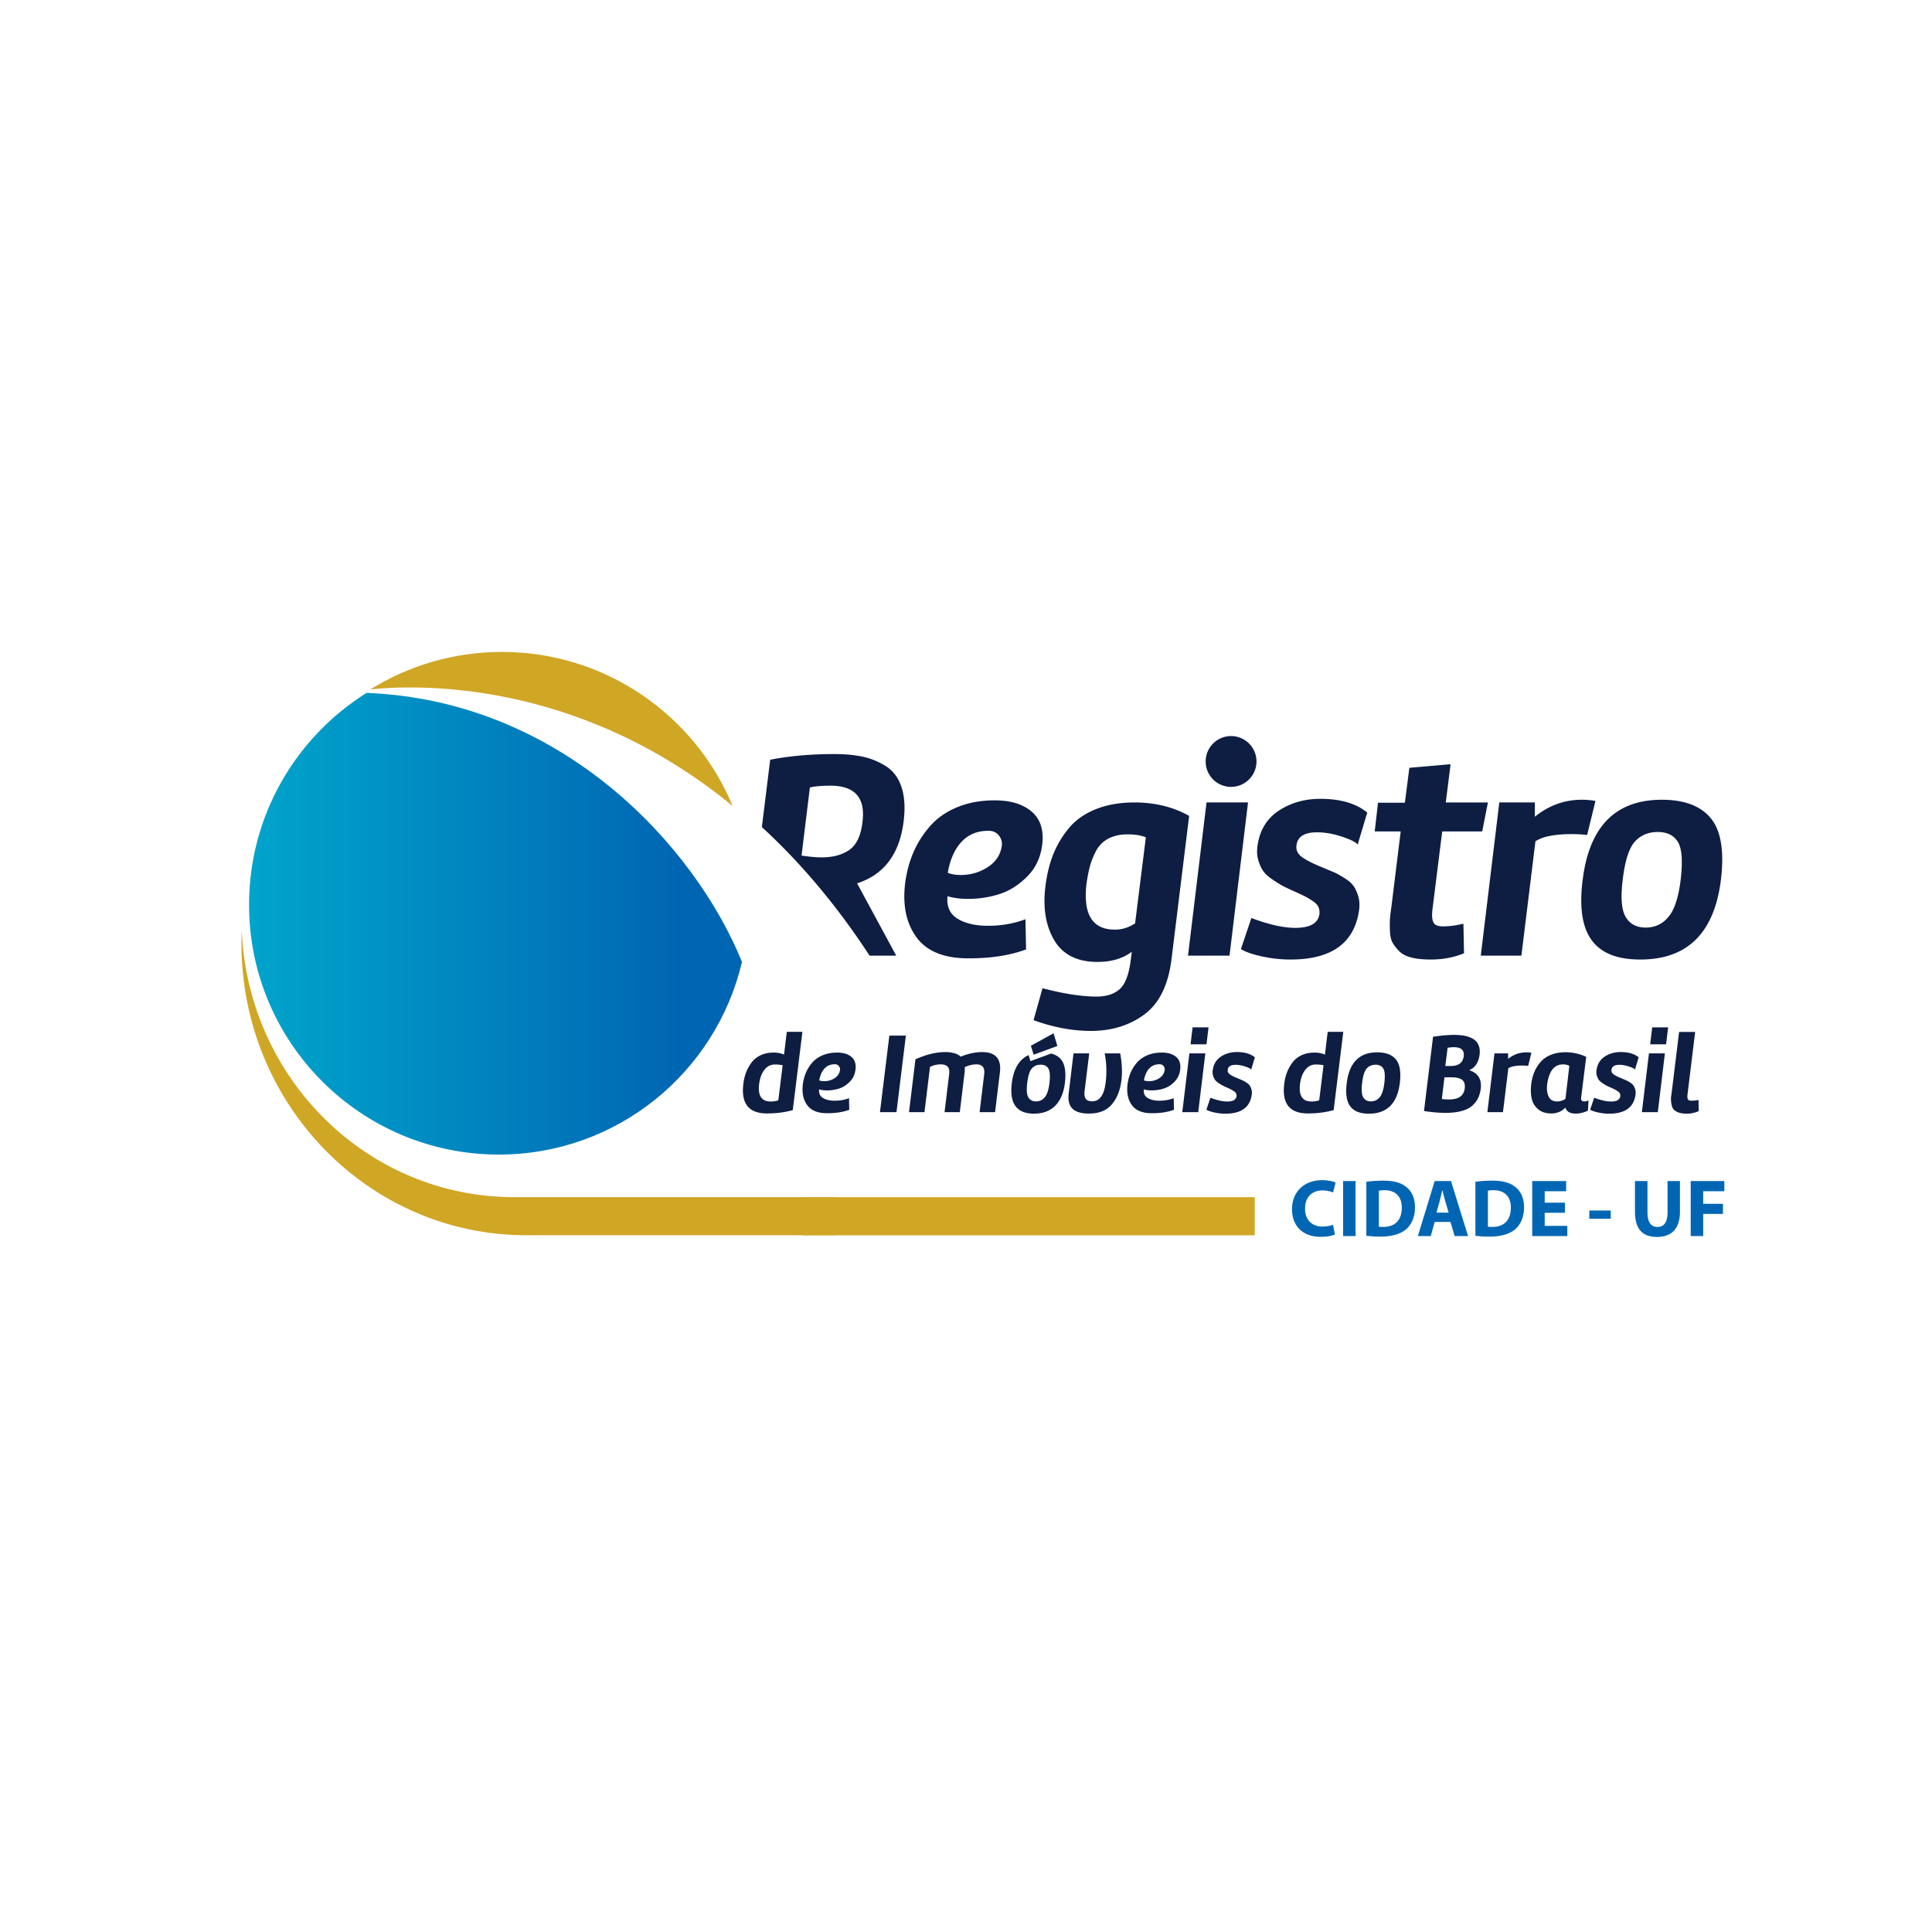
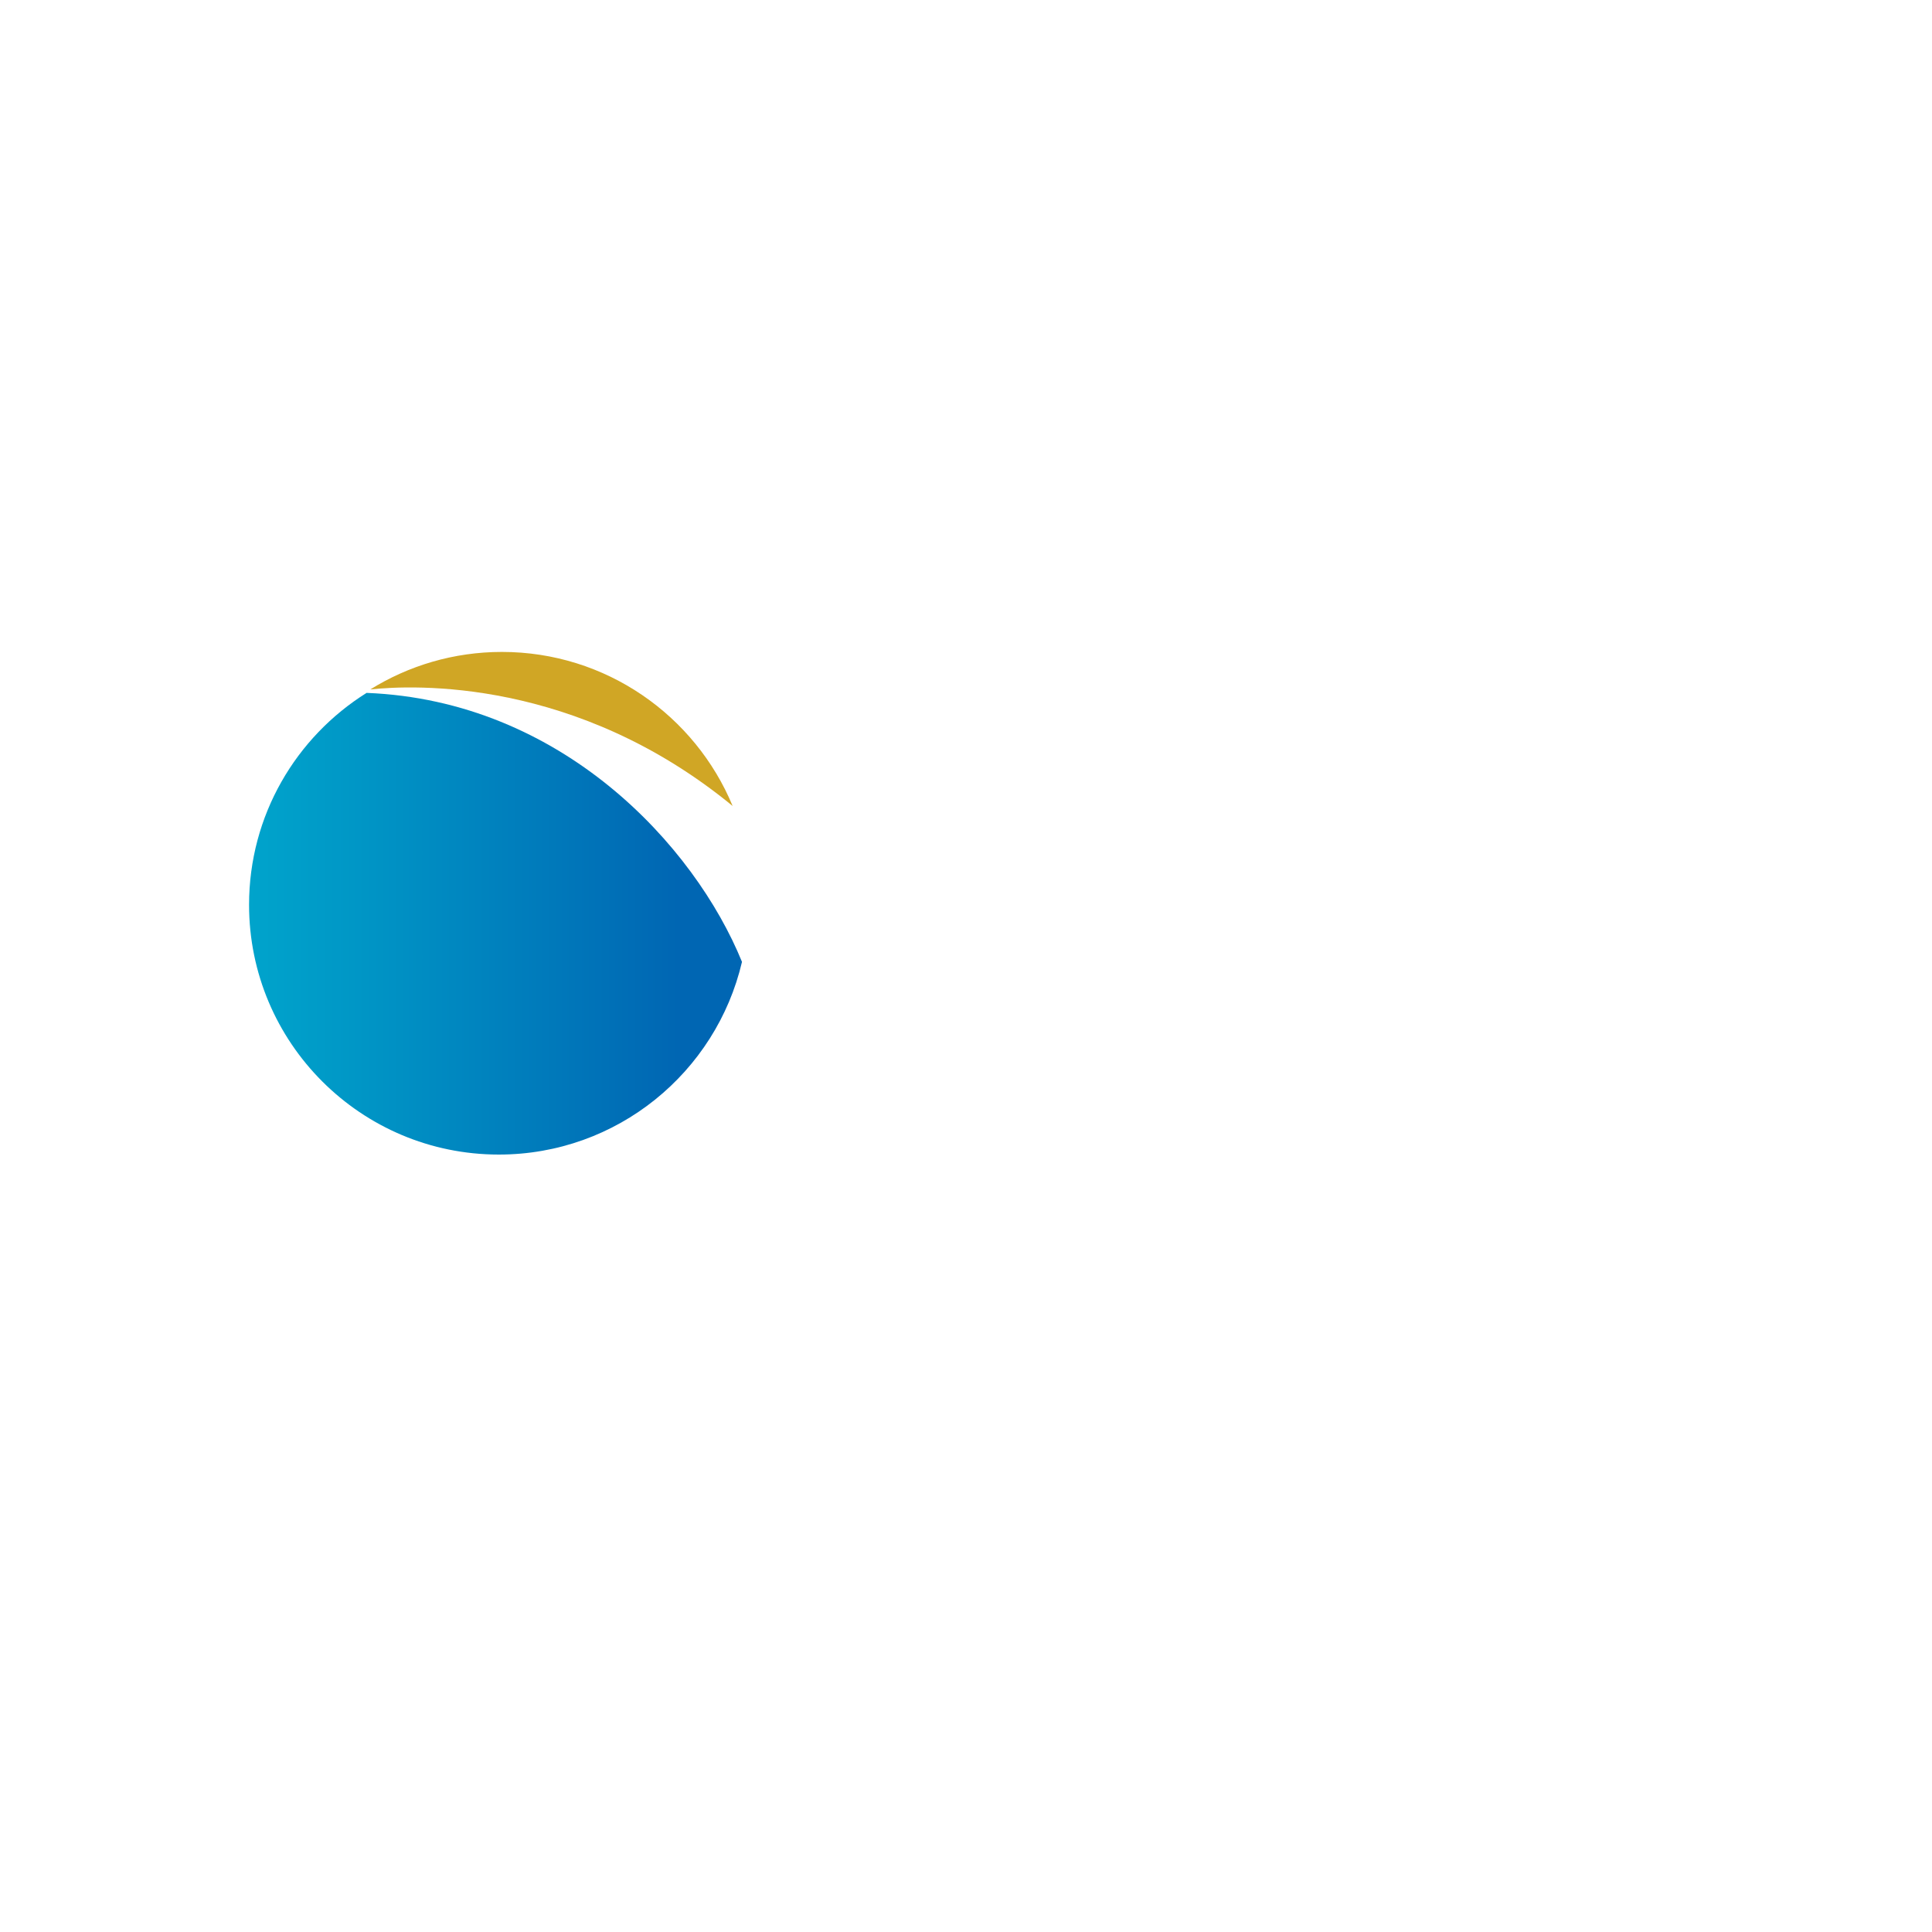
<svg xmlns="http://www.w3.org/2000/svg" id="Camada_1" data-name="Camada 1" viewBox="0 0 800 800">
  <defs>
    <clipPath id="clippath">
-       <path d="M92.98 262.95h614.04v274.1H92.98z" class="cls-1" />
-     </clipPath>
+       </clipPath>
    <clipPath id="clippath-1">
      <path d="M96.13 367.65c0 57.12 46.31 103.43 103.43 103.43 48.99 0 89.98-34.06 100.68-79.79-19.64-48.24-74.73-108.2-155.44-111.38-29.22 18.28-48.67 50.73-48.67 87.74" class="cls-1" />
    </clipPath>
    <clipPath id="clippath-2">
      <path d="M92.98 262.95h614.04v274.1H92.98z" class="cls-1" />
    </clipPath>
    <linearGradient id="Gradiente_sem_nome_2" x1="5841.42" x2="5843.38" y1="2914.03" y2="2914.03" data-name="Gradiente sem nome 2" gradientTransform="translate(-609133.03 -303542.64) scale(104.29)" gradientUnits="userSpaceOnUse">
      <stop offset="0" stop-color="#00accf" />
      <stop offset=".34" stop-color="#0097c6" />
      <stop offset="1" stop-color="#0066b3" />
    </linearGradient>
    <filter id="drop-shadow-1" width="645" height="305" x="84.6" y="254.65" filterUnits="userSpaceOnUse">
      <feOffset dx="7" dy="7" />
      <feGaussianBlur result="blur" stdDeviation="5" />
      <feFlood flood-color="#000" flood-opacity=".75" />
      <feComposite in2="blur" operator="in" />
      <feComposite in="SourceGraphic" />
    </filter>
    <style>.cls-1{fill:none}.cls-8{fill:#d0a625}</style>
  </defs>
  <g style="filter:url(#drop-shadow-1)">
    <g style="clip-path:url(#clippath)">
-       <path d="M338.83 488.71H205.81c-60.61 0-110.05-48.93-112.71-110.32-.07 1.76-.12 3.53-.12 5.3 0 66.72 52.82 120.8 117.97 120.8h127.88v-15.78Z" class="cls-8" />
-       <path d="M512.59 488.73H406.44l-80.91-.01v15.78h187.05v-15.76Z" class="cls-8" />
      <path d="M317.09 434.11c-.92-.22-1.99-.33-3.23-.33-1.77 0-3.23.75-4.37 2.25-1.14 1.5-1.85 3.44-2.14 5.82-.6 4.84.98 7.26 4.75 7.26 1.04 0 2.1-.16 3.18-.47l1.8-14.53Zm4.18 18.56c-3.26.92-6.82 1.38-10.68 1.38-7.53 0-10.79-4.08-9.78-12.24.19-1.68.56-3.25 1.12-4.7.55-1.46 1.31-2.83 2.25-4.11.95-1.28 2.21-2.29 3.77-3.04 1.57-.74 3.36-1.11 5.39-1.11 1.64 0 3.08.28 4.32.85l1.14-9.44h6.46l-3.99 32.42Zm19.07-18.27c-.4-.48-.94-.72-1.64-.72-1.77 0-3.2.59-4.3 1.78-1.09 1.19-1.81 2.83-2.16 4.91.63.22 1.31.33 2.04.33 1.58 0 3.02-.42 4.32-1.25 1.3-.84 2.04-1.99 2.23-3.44.06-.6-.1-1.14-.5-1.61m5.25-3.76c1.39 1.21 1.95 2.96 1.66 5.27-.25 2.02-1.05 3.71-2.4 5.06-1.34 1.34-2.82 2.27-4.42 2.78-1.6.51-3.27.76-5.01.76-1.2 0-2.28-.14-3.23-.43-.16 1.65.38 2.84 1.61 3.58 1.23.75 2.85 1.12 4.84 1.12 2.12 0 4.1-.35 5.93-1.04l.1 4.79c-2.5.95-5.55 1.43-9.16 1.43-3.86 0-6.61-1.11-8.24-3.33-1.63-2.21-2.24-5.06-1.83-8.54.22-1.77.66-3.42 1.3-4.94a15.53 15.53 0 0 1 2.66-4.2c1.12-1.28 2.56-2.28 4.32-3.01 1.76-.73 3.74-1.09 5.96-1.09 2.53 0 4.5.6 5.89 1.8m26.49.99c4.46-1.99 8.54-2.99 12.25-2.99 3.04 0 5.21.63 6.5 1.9 3.07-1.27 6.03-1.9 8.88-1.9 5.6 0 8.05 2.83 7.35 8.5l-1.99 16.37h-6.41l1.9-15.66c.35-2.75-.73-4.13-3.23-4.13-1.58 0-3.18.38-4.79 1.14 0 .98-.03 1.74-.09 2.28l-1.99 16.37h-6.31l1.9-15.66c.19-1.55-.03-2.63-.67-3.23-.63-.6-1.57-.9-2.8-.9-1.58 0-3.07.35-4.46 1.05l-2.28 18.75h-6.41l2.66-21.88Zm84.8-2.46c.76 4.11.92 7.89.48 11.35-.51 4.05-1.84 7.32-3.99 9.82-2.15 2.5-5.3 3.75-9.45 3.75-3.2 0-5.47-.69-6.84-2.06-1.36-1.38-1.87-3.49-1.52-6.34l1.99-16.52h6.5l-1.9 15.47c-.19 1.46-.05 2.55.43 3.28.47.73 1.39 1.09 2.75 1.09 3.07 0 4.92-2.64 5.55-7.93.48-4.11.33-8.09-.43-11.91h6.41Zm17.94 5.22c-.4-.48-.94-.72-1.64-.72-1.77 0-3.2.59-4.3 1.78-1.09 1.19-1.81 2.83-2.16 4.91.63.22 1.31.33 2.04.33 1.58 0 3.02-.42 4.32-1.25 1.3-.84 2.04-1.99 2.23-3.44.06-.6-.1-1.14-.5-1.61m5.25-3.76c1.39 1.21 1.95 2.96 1.66 5.27-.25 2.02-1.05 3.71-2.4 5.06-1.34 1.34-2.82 2.27-4.42 2.78-1.6.51-3.27.76-5.01.76-1.2 0-2.28-.14-3.23-.43-.16 1.65.38 2.84 1.61 3.58 1.23.75 2.85 1.12 4.84 1.12 2.12 0 4.1-.35 5.93-1.04l.1 4.79c-2.5.95-5.55 1.43-9.16 1.43-3.86 0-6.61-1.11-8.24-3.33-1.63-2.21-2.24-5.06-1.83-8.54.22-1.77.66-3.42 1.3-4.94a15.53 15.53 0 0 1 2.66-4.2c1.12-1.28 2.56-2.28 4.32-3.01 1.76-.73 3.74-1.09 5.96-1.09 2.53 0 4.5.6 5.89 1.8m31.08 5.22c-.28-.38-1.12-.8-2.51-1.26s-2.71-.69-3.94-.69c-2.03 0-3.12.69-3.28 2.09-.09.76.22 1.39.95 1.9.73.5 1.8 1.05 3.23 1.61.82.35 1.41.59 1.76.74.35.14.87.43 1.57.85.7.43 1.2.84 1.5 1.24.3.39.56.92.78 1.59.22.66.28 1.41.19 2.23-.7 5.32-4.33 7.98-10.92 7.98-1.52 0-3.04-.17-4.56-.5-1.52-.33-2.63-.72-3.32-1.16l1.66-4.94c2.78 1.04 5.11 1.57 6.98 1.57 2.37 0 3.65-.75 3.84-2.23.03-.41-.02-.78-.16-1.09-.14-.32-.44-.62-.88-.92s-.81-.53-1.11-.69c-.3-.16-.8-.4-1.5-.72-.92-.41-1.58-.72-1.99-.92-.41-.2-.97-.54-1.69-1.02-.71-.47-1.23-.93-1.54-1.35-.32-.43-.59-.98-.81-1.66-.22-.68-.28-1.43-.19-2.25.32-2.53 1.43-4.44 3.35-5.72 1.92-1.28 4.14-1.92 6.67-1.92 3.19 0 5.68.73 7.45 2.18l-1.52 5.08Zm29.97-1.76c-.92-.22-1.99-.33-3.23-.33-1.77 0-3.23.75-4.37 2.25-1.14 1.5-1.85 3.44-2.14 5.82-.6 4.84.98 7.26 4.75 7.26 1.05 0 2.11-.16 3.18-.47l1.8-14.53Zm4.18 18.56c-3.26.92-6.82 1.38-10.68 1.38-7.53 0-10.79-4.08-9.78-12.24.19-1.68.56-3.25 1.12-4.7.55-1.46 1.31-2.83 2.25-4.11.95-1.28 2.21-2.29 3.77-3.04 1.57-.74 3.36-1.11 5.39-1.11 1.64 0 3.08.28 4.32.85l1.14-9.44h6.46l-3.99 32.42Zm13.68-17.23c-.92 1.05-1.55 3.05-1.9 6.03-.35 2.81-.19 4.79.47 5.91.66 1.12 1.73 1.68 3.18 1.68s2.66-.56 3.61-1.68c.95-1.13 1.6-3.1 1.95-5.91.35-2.98.2-4.98-.45-6.03-.65-1.04-1.72-1.56-3.21-1.56s-2.74.52-3.65 1.56m-8.26 6.03c1.05-8.48 5.24-12.72 12.58-12.72 3.58 0 6.17.98 7.79 2.95 1.61 1.96 2.15 5.2 1.61 9.73-1.05 8.48-5.32 12.72-12.82 12.72s-10.24-4.22-9.16-12.67m40.8-7.08h2.33c3.2 0 4.97-1.38 5.32-4.13.29-2.43-1.11-3.65-4.17-3.65-.67 0-1.51.08-2.52.24l-.95 7.55Zm-1.43 13.67c.76.13 1.77.19 3.04.19 3.92 0 6.08-1.53 6.45-4.6.19-1.59-.15-2.74-1.02-3.47s-2.38-1.1-4.53-1.1h-2.85l-1.09 8.98Zm-3.65-25.78c3.48-.51 6.38-.76 8.69-.76 1.3 0 2.48.07 3.54.22 1.06.14 2.07.4 3.04.78.96.38 1.76.87 2.4 1.47.63.6 1.1 1.39 1.4 2.37.3.98.37 2.11.21 3.37-.41 3.2-1.83 5.33-4.27 6.41 3.64 1.17 5.22 3.74 4.75 7.69-.19 1.42-.54 2.68-1.05 3.77-.51 1.09-1.28 2.13-2.32 3.11-1.05.98-2.51 1.74-4.39 2.28-1.88.54-4.15.81-6.81.81s-5.6-.25-8.92-.76l3.75-30.76Zm28.97 31.24h-6.46l2.94-24.35h5.65v2.28c2.22-1.8 4.7-2.7 7.45-2.7.79 0 1.52.06 2.18.19l-1.33 5.41c-.7-.09-1.52-.14-2.47-.14-2.69 0-4.6.38-5.74 1.14l-2.23 18.18Zm27.49-19.18c-.73-.41-1.6-.61-2.61-.61-3.67 0-5.87 2.8-6.6 8.4-.22 1.96 0 3.61.64 4.94.65 1.33 1.8 2 3.44 2 1.26 0 2.44-.35 3.51-1.05l1.61-13.67Zm-7.5 19.7c-2.28 0-4.11-.59-5.48-1.78-1.38-1.19-2.25-2.68-2.64-4.46-.38-1.79-.43-3.82-.14-6.1.22-1.74.64-3.35 1.26-4.82a15.55 15.55 0 0 1 2.54-4.1c1.07-1.26 2.5-2.26 4.27-2.99 1.77-.73 3.81-1.09 6.13-1.09 2.91 0 5.76.63 8.54 1.9l-2.14 17.14c-.03.44.08.77.33 1 .25.22.6.33 1.05.33.6 0 1.17-.16 1.71-.48l-.24 4.32c-1.77.79-3.45 1.19-5.03 1.19-2.37 0-3.81-.82-4.32-2.47-1.55 1.61-3.5 2.42-5.84 2.42M670 435.87c-.28-.38-1.12-.8-2.51-1.26s-2.71-.69-3.94-.69c-2.03 0-3.12.69-3.28 2.09-.09.76.22 1.39.95 1.9.73.5 1.8 1.05 3.23 1.61.82.35 1.41.59 1.76.74.35.14.87.43 1.57.85.7.43 1.2.84 1.5 1.24.3.39.56.92.78 1.59.22.66.28 1.41.19 2.23-.7 5.32-4.33 7.98-10.92 7.98-1.52 0-3.04-.17-4.56-.5-1.52-.33-2.63-.72-3.32-1.16l1.66-4.94c2.78 1.04 5.11 1.57 6.98 1.57 2.37 0 3.65-.75 3.84-2.23.03-.41-.02-.78-.16-1.09-.14-.32-.44-.62-.88-.92s-.81-.53-1.11-.69c-.3-.16-.8-.4-1.5-.72-.92-.41-1.58-.72-1.99-.92-.41-.2-.97-.54-1.68-1.02-.71-.47-1.23-.93-1.54-1.35-.32-.43-.59-.98-.81-1.66-.22-.68-.28-1.43-.19-2.25.32-2.53 1.43-4.44 3.35-5.72 1.92-1.28 4.14-1.92 6.67-1.92 3.2 0 5.68.73 7.45 2.18l-1.52 5.08Zm-305.79 17.66h-6.84l3.89-31.71h6.84l-3.89 31.71zm122.62-35.13h6.6l-.85 7.03h-6.6l.86-7.03Zm2.33 35.13h-6.6l2.94-24.35h6.6l-2.94 24.35Zm187.98-35.13h6.6l-.85 7.03h-6.6l.86-7.03Zm2.32 35.13h-6.6l2.94-24.35h6.6l-2.94 24.35Zm16.95-.43c-1.68.7-3.31 1.05-4.89 1.05-1.68 0-3.03-.25-4.06-.74-1.03-.49-1.68-1.12-1.97-1.9s-.47-1.66-.55-2.66c-.08-1 0-1.98.21-2.96l3.13-25.59h6.65l-3.18 25.96c-.09.92-.03 1.57.19 1.95.22.38.68.57 1.38.57 1.11 0 2.1-.11 2.99-.33l.09 4.65Zm-268.85-11.63c-.35 2.81-1 4.79-1.95 5.91s-2.15 1.69-3.61 1.69-2.51-.56-3.18-1.69c-.67-1.12-.82-3.1-.47-5.91.35-2.97.98-4.98 1.9-6.03.92-1.04 2.14-1.57 3.65-1.57s2.56.52 3.2 1.57c.65 1.04.8 3.05.45 6.03m4.8-9.78c-.98-1.2-2.38-1.98-4.09-2.45l-8.57 3.15-.77-2.49c-3.87 1.76-6.2 5.59-6.94 11.57-1.07 8.45 1.98 12.67 9.16 12.67s11.77-4.24 12.81-12.72c.54-4.53 0-7.77-1.61-9.73m-25.79-92.82c-1.03-1.24-2.45-1.86-4.27-1.86-4.62 0-8.35 1.55-11.19 4.64-2.85 3.09-4.72 7.36-5.63 12.8 1.65.58 3.42.87 5.32.87 4.12 0 7.87-1.09 11.25-3.28 3.38-2.19 5.32-5.17 5.81-8.97.16-1.57-.27-2.97-1.3-4.2m13.68-9.77c3.63 3.13 5.07 7.71 4.33 13.72-.66 5.28-2.74 9.67-6.25 13.17-3.51 3.51-7.34 5.92-11.5 7.24-4.16 1.32-8.51 1.98-13.05 1.98-3.13 0-5.94-.37-8.41-1.11-.41 4.29.99 7.4 4.2 9.34 3.22 1.94 7.42 2.91 12.62 2.91 5.52 0 10.68-.91 15.46-2.72l.25 12.49c-6.51 2.48-14.47 3.71-23.87 3.71-10.06 0-17.21-2.89-21.46-8.66s-5.83-13.19-4.76-22.26c.58-4.62 1.71-8.9 3.4-12.86 1.69-3.96 4-7.61 6.92-10.95 2.93-3.34 6.68-5.96 11.26-7.85 4.58-1.9 9.75-2.84 15.52-2.84 6.6 0 11.71 1.56 15.34 4.7m34.39 48.84c2.97 0 5.77-.87 8.41-2.6l4.45-35.62c-1.9-.82-4.41-1.24-7.54-1.24s-5.81.6-8.04 1.79c-2.23 1.2-3.92 2.91-5.07 5.13-1.15 2.23-2 4.35-2.53 6.37-.54 2.02-1.01 4.47-1.42 7.36-1.4 12.53 2.51 18.8 11.75 18.8m23.48 12.25c-1.32 10.63-5.05 18.24-11.19 22.82-6.14 4.58-13.54 6.87-22.2 6.87-7.67 0-15.58-1.49-23.74-4.45l3.71-13.23c8.82 2.31 16.28 3.46 22.38 3.46 4.04 0 7.22-1.01 9.52-3.03 2.31-2.02 3.83-5.92 4.58-11.69l.5-3.84c-3.71 2.8-8.45 4.21-14.22 4.21-8.41 0-14.38-3.01-17.93-9.03-3.54-6.02-4.74-13.52-3.59-22.51.58-4.7 1.63-8.98 3.15-12.86 1.53-3.87 3.67-7.5 6.43-10.88 2.76-3.38 6.47-6.02 11.13-7.91 4.66-1.89 10.04-2.84 16.14-2.84 8.5 0 16.04 1.86 22.63 5.56l-7.3 59.36Zm77.08-47.48c-.74-.99-2.93-2.08-6.55-3.28-3.63-1.2-7.05-1.79-10.26-1.79-5.28 0-8.12 1.81-8.53 5.44-.25 1.98.58 3.63 2.47 4.95 1.89 1.32 4.7 2.72 8.41 4.2 2.14.91 3.67 1.55 4.58 1.92.91.37 2.27 1.11 4.08 2.23 1.81 1.11 3.11 2.18 3.89 3.21.78 1.03 1.46 2.41 2.04 4.14.58 1.73.74 3.67.5 5.81-1.82 13.85-11.3 20.78-28.44 20.78-3.96 0-7.92-.43-11.87-1.3-3.96-.87-6.84-1.87-8.66-3.03l4.33-12.86c7.25 2.72 13.31 4.08 18.18 4.08 6.18 0 9.52-1.94 10.01-5.81.08-1.07-.06-2.02-.43-2.84-.37-.83-1.13-1.63-2.29-2.41-1.15-.78-2.12-1.38-2.91-1.79-.78-.41-2.08-1.03-3.89-1.86-2.39-1.07-4.12-1.87-5.19-2.41-1.07-.54-2.53-1.42-4.39-2.66-1.86-1.24-3.2-2.41-4.02-3.53-.82-1.11-1.52-2.55-2.1-4.33-.58-1.77-.74-3.73-.5-5.88.83-6.6 3.73-11.56 8.72-14.9s10.78-5.01 17.38-5.01c8.33 0 14.8 1.9 19.41 5.69l-3.96 13.23Zm17.82-5.44h-10.76l1.36-11.87h11.13l1.86-14.47 17.06-1.48-1.98 15.83h17.44l-2.35 11.99h-16.57l-4.08 32.65c-.25 2.39-.08 4.1.5 5.13.58 1.03 1.85 1.54 3.83 1.54 2.72 0 5.56-.37 8.53-1.11l.25 12.24c-4.12 1.73-8.74 2.6-13.85 2.6-3.05 0-5.67-.27-7.85-.8-2.18-.54-3.88-1.4-5.07-2.6-1.19-1.19-2.12-2.37-2.78-3.52-.66-1.16-1.03-2.74-1.12-4.76-.08-2.02-.08-3.67 0-4.95.08-1.28.29-3.07.62-5.38l3.83-31.04Zm49.98 51.44h-16.82l7.67-63.44h14.72v5.94c5.77-4.7 12.24-7.05 19.41-7.05 2.06 0 3.96.16 5.69.5l-3.46 14.1c-1.81-.25-3.96-.37-6.43-.37-7.01 0-12 .99-14.97 2.97l-5.81 47.37Zm46.9-47.12c-2.39 2.72-4.04 7.96-4.95 15.71-.91 7.34-.5 12.47 1.24 15.4 1.73 2.93 4.5 4.39 8.29 4.39s6.92-1.46 9.4-4.39c2.47-2.93 4.16-8.06 5.07-15.4.91-7.75.51-12.99-1.17-15.71-1.69-2.72-4.47-4.08-8.35-4.08s-7.13 1.36-9.52 4.08m-21.53 15.71c2.72-22.09 13.64-33.14 32.77-33.14 9.32 0 16.08 2.55 20.28 7.67 4.2 5.11 5.6 13.56 4.2 25.35-2.72 22.1-13.85 33.14-33.39 33.14s-26.67-11.01-23.87-33.02m-135.07-48.99c0 5.81-4.71 10.52-10.52 10.52s-10.52-4.71-10.52-10.52 4.71-10.52 10.52-10.52 10.52 4.71 10.52 10.52m-163.15 25.12c-.66 5.61-2.47 9.44-5.44 11.5-2.97 2.06-6.8 3.09-11.5 3.09-2.06 0-4.83-.24-8.29-.74l3.46-28.2c1.9-.49 4.74-.74 8.53-.74 10.14 0 14.55 5.03 13.23 15.09m17.08-.49c.66-5.61.35-10.3-.93-14.1-1.28-3.79-3.4-6.63-6.37-8.53-2.97-1.9-6.16-3.22-9.58-3.96-3.42-.74-7.36-1.11-11.81-1.11-9.73 0-18.59.78-26.59 2.35l-3.45 27.88c15.41 14.14 30.5 31.64 44.6 53.24h11.04l-16.2-29.93c11.21-3.63 17.64-12.24 19.29-25.85m134.92 55.78h-17.19l7.67-63.44h17.18l-7.66 63.44zm-81.11 41.02-1.14-3.7 9.39-5.17 1.57 5.27-9.82 3.6z" style="fill:#0e1d42" />
    </g>
    <g style="clip-path:url(#clippath-1)">
      <path d="M96.13 279.91h204.11v191.16H96.13z" style="fill:url(#Gradiente_sem_nome_2)" />
    </g>
    <path d="M296.37 326.74c-15.55-37.45-52.47-63.79-95.54-63.79-20.01 0-38.67 5.7-54.5 15.53 17.86-1.92 85.32-4.89 150.04 48.26" class="cls-8" style="clip-path:url(#clippath-2)" />
-     <path d="M545.77 504.18c-.95.47-3.08.98-5.85.98-7.88 0-11.93-4.9-11.93-11.39 0-7.77 5.54-12.1 12.44-12.1 2.67 0 4.7.54 5.61 1.01l-1.05 4.09c-1.05-.44-2.5-.85-4.33-.85-4.09 0-7.27 2.47-7.27 7.54 0 4.56 2.7 7.44 7.3 7.44 1.55 0 3.28-.34 4.29-.74l.78 4.02Zm8.55-22.14v22.78h-5.17v-22.78h5.17Zm4.46.31c1.89-.3 4.36-.47 6.96-.47 4.33 0 7.13.78 9.33 2.43 2.37 1.76 3.85 4.56 3.85 8.58 0 4.36-1.59 7.37-3.79 9.23-2.4 1.99-6.05 2.94-10.51 2.94-2.67 0-4.56-.17-5.85-.34v-22.37Zm5.17 18.59c.44.1 1.15.1 1.79.1 4.66.03 7.71-2.54 7.71-7.98.03-4.73-2.74-7.23-7.17-7.23-1.15 0-1.89.1-2.33.2v14.9Zm23.12-1.96-1.62 5.85h-5.34l6.96-22.78h6.76l7.06 22.78h-5.54l-1.76-5.85h-6.52Zm5.78-3.85-1.42-4.83c-.41-1.35-.81-3.04-1.15-4.39h-.07c-.34 1.35-.68 3.08-1.05 4.39l-1.35 4.83h5.04Zm11.09-12.78c1.89-.3 4.36-.47 6.96-.47 4.33 0 7.13.78 9.33 2.43 2.37 1.76 3.85 4.56 3.85 8.58 0 4.36-1.59 7.37-3.79 9.23-2.4 1.99-6.05 2.94-10.51 2.94-2.67 0-4.56-.17-5.85-.34v-22.37Zm5.17 18.59c.44.1 1.15.1 1.79.1 4.66.03 7.71-2.54 7.71-7.98.03-4.73-2.74-7.23-7.17-7.23-1.15 0-1.89.1-2.33.2v14.9Zm31.9-5.75h-8.38v5.41h9.36v4.22h-14.53v-22.78h14.06v4.23h-8.89V491h8.38v4.19Zm18.96-.94v3.41h-8.86v-3.41h8.86Zm15.21-12.21v13.11c0 3.92 1.49 5.91 4.12 5.91s4.19-1.89 4.19-5.91v-13.11h5.14v12.78c0 7.03-3.55 10.38-9.5 10.38s-9.13-3.18-9.13-10.44v-12.71h5.17Zm17.91 0h13.92v4.23h-8.75v5.2h8.18v4.19h-8.18v9.16h-5.17v-22.78Z" style="fill:#0066b3" />
  </g>
</svg>